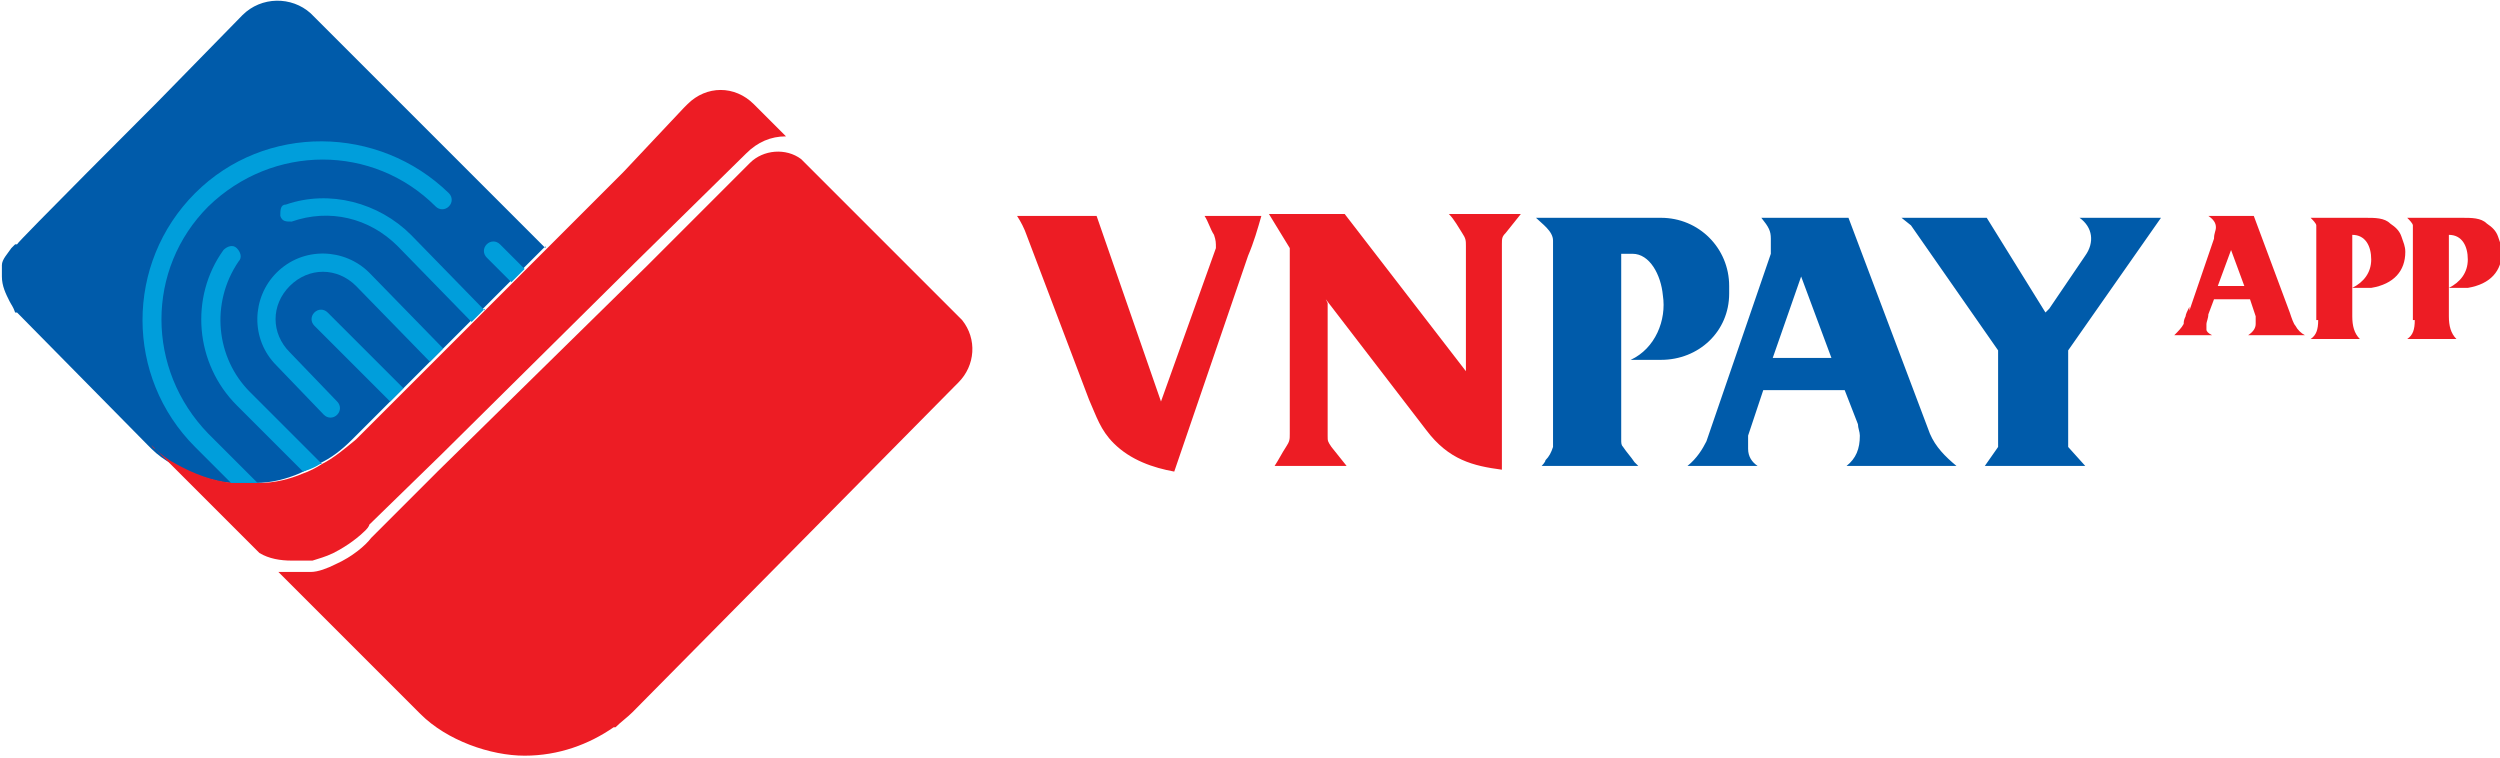
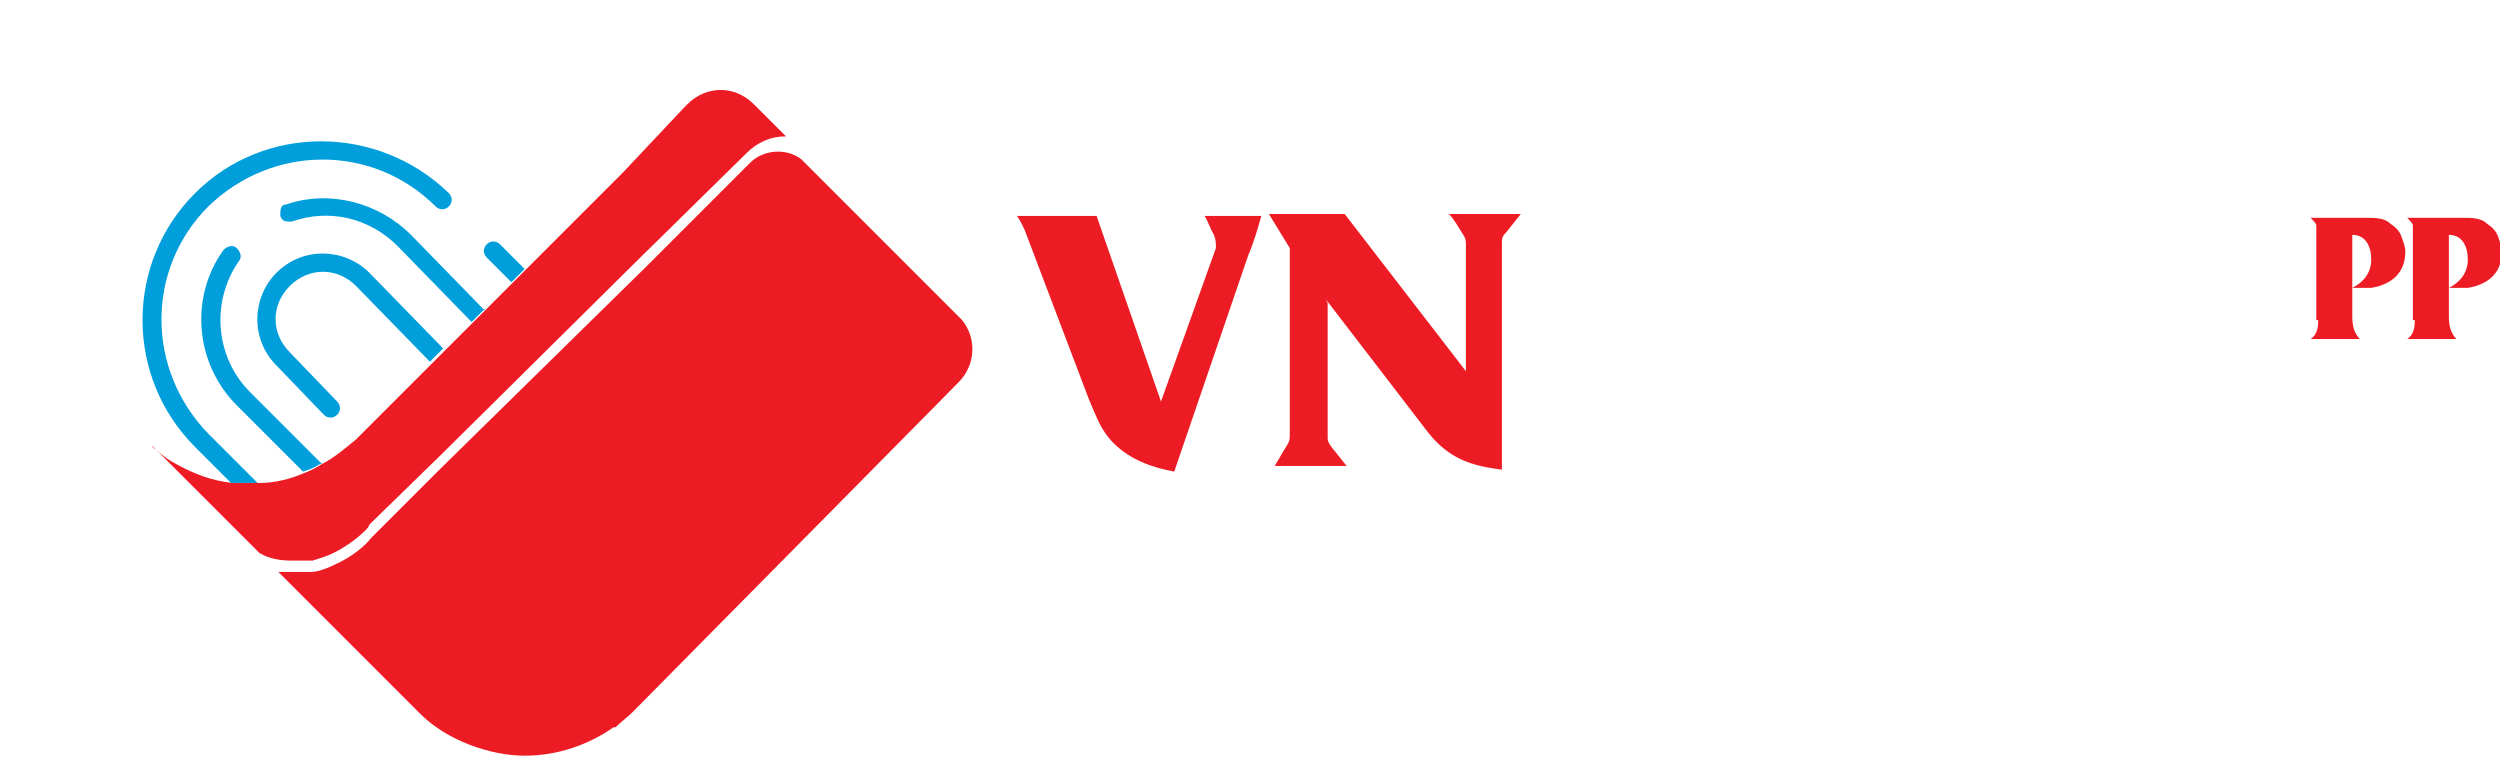
<svg xmlns="http://www.w3.org/2000/svg" id="Layer_1" data-name="Layer 1" version="1.1" viewBox="0 0 132 40">
  <defs>
    <style>
      .cls-1, .cls-2 {
        fill: #ed1c24;
      }

      .cls-1, .cls-2, .cls-3, .cls-4, .cls-5 {
        stroke-width: 0px;
      }

      .cls-1, .cls-5 {
        fill-rule: evenodd;
      }

      .cls-6 {
        fill: none;
        stroke: #0d7ead;
        stroke-miterlimit: 10;
        stroke-width: .3px;
      }

      .cls-3 {
        fill: #009edb;
      }

      .cls-4, .cls-5 {
        fill: #005baa;
      }
    </style>
  </defs>
  <g>
-     <path class="cls-4" d="M28.8,13l-3.8,3.8-.2.2-1.2,1.2-.9.9-1.2,1.2-.2.2-.5.5-.2.2h0l-1.8,1.8h0s-.2.2-.2.2c-.5.5-1.1,1-1.8,1.3-.3.2-.6.3-1,.5-.7.3-1.5.5-2.3.5-.5,0-1,0-1.4,0-1-.1-2-.5-3-1-.4-.2-.8-.5-1.1-.8t0,0c0,0-.1-.1-.2-.2L.9,16.5h-.1c-.1-.3-.2-.4-.3-.6-.2-.4-.4-.8-.4-1.3s0-.2,0-.2c0-.1,0-.2,0-.3,0,0,0,0,0-.1,0,0,0,0,0,0,0-.3.3-.6.5-.9,0,0,.1-.1.2-.2h.1c0-.1,7.4-7.5,7.4-7.5h0L12.8.8c1-1,2.6-1,3.6-.1l12.4,12.4Z" />
    <path class="cls-6" d="M13.2,19.4" />
    <path class="cls-6" d="M22.3,28.6" />
    <path class="cls-2" d="M15.4,29.6c-.6,0-1.2-.1-1.7-.4l-1.4-1.4-.3-.3h0c0,0-.7-.7-.7-.7l-3.3-3.3c0,0,.1.2.2.2.3.3.7.6,1.1.8.9.5,1.9.9,3,1,.5,0,1,0,1.4,0,.8,0,1.6-.2,2.3-.5.3-.1.7-.3,1-.5.6-.3,1.2-.8,1.8-1.3l.2-.2h0s1.8-1.8,1.8-1.8h0l.2-.2.5-.5.2-.2,1.2-1.2.9-.9,1.2-1.2.2-.2,7.7-7.7,3.2-3.4s0,0,0,0l.2-.2c1-1,2.5-1,3.5,0l1.7,1.7h0c-.8,0-1.5.3-2.1.9l-5.9,5.8h0c0,0-10.2,10.1-10.2,10.1h0s-3.8,3.7-3.8,3.7h0s0,.1-.2.3c-.3.3-.9.8-1.7,1.2-.4.2-.8.3-1.1.4-.2,0-.5,0-.7,0h-.2Z" />
    <path class="cls-2" d="M50.6,20.2l-.2.2-8.3,8.4-8.7,8.8c-.3.3-.6.5-.9.8,0,0,0,0,0,0,0,0,0,0-.1,0,0,0,0,0,0,0-1.3.9-2.9,1.5-4.7,1.5s-4.1-.8-5.5-2.2t0,0c0,0-.1-.1-.2-.2l-1.5-1.5-4.2-4.2-1.4-1.4-.2-.2c.2,0,.5,0,.7,0h.2c.3,0,.5,0,.8,0,.4,0,.9-.2,1.3-.4.9-.4,1.6-1,1.9-1.4.1-.1.2-.2.3-.3l3.2-3.2h0s11.1-10.9,11.1-10.9h0c0,0,5.4-5.4,5.4-5.4.7-.7,1.9-.8,2.7-.2l1.3,1.3s0,0,0,0l7,7c0,0,.1.1.2.2.8,1,.7,2.4-.2,3.3Z" />
    <g>
      <path class="cls-3" d="M23.7,10.9c-.2.2-.5.2-.7,0-3.3-3.3-8.6-3.3-12,0-3.3,3.3-3.3,8.6,0,12l2.6,2.6s0,0,0,0c0,0,0,0,0,0-.5,0-.9,0-1.4,0l-1.9-1.9c-3.7-3.7-3.7-9.7,0-13.4,3.7-3.7,9.7-3.6,13.4,0h0c.2.2.2.5,0,.7Z" />
      <path class="cls-3" d="M27.7,14.2l-.7.7-1.3-1.3c-.2-.2-.2-.5,0-.7.2-.2.5-.2.7,0l1.3,1.3Z" />
      <path class="cls-3" d="M16.9,24.5s0,0,0,0c-.3.2-.6.3-.9.4l-3.5-3.5c-2.2-2.2-2.5-5.7-.7-8.2.2-.2.5-.3.7-.1.2.2.3.5.1.7-1.5,2.2-1.2,5.1.6,6.9l3.8,3.8Z" />
      <path class="cls-3" d="M25.6,16.3h0s-.5.5-.5.5l-.2.2-3.9-4c-1.5-1.5-3.6-2-5.6-1.3-.3,0-.5,0-.6-.3,0-.3,0-.6.3-.6,2.3-.8,4.9-.1,6.6,1.6l3.9,4Z" />
      <path class="cls-3" d="M23.4,18.4l-.7.7-3.9-4c-1-1-2.5-1-3.5,0-1,1-1,2.5,0,3.5l2.5,2.6c.2.2.2.5,0,.7-.2.2-.5.2-.7,0l-2.5-2.6c-1.4-1.4-1.3-3.6,0-4.9,1.4-1.4,3.6-1.3,4.9,0l3.9,4Z" />
-       <path class="cls-3" d="M21.3,20.5h0s-.5.5-.5.5l-.2.2-4-4c-.2-.2-.2-.5,0-.7.2-.2.5-.2.7,0l4,4Z" />
+       <path class="cls-3" d="M21.3,20.5h0s-.5.5-.5.5l-.2.2-4-4l4,4Z" />
    </g>
-     <path class="cls-5" d="M105.5,18.5l-4.6-6.6-.5-.4h4.5l3.1,5,.2-.2,1.9-2.8c.5-.7.4-1.5-.3-2h4.3l-4.9,7v5.1s.9,1,.9,1h-5.3l.7-1c0-1.7,0-3.4,0-5.1h0ZM93,11.5c.4.5.5.7.5,1.1,0,.3,0,.5,0,.8l-3.4,9.9c-.2.4-.5.9-1,1.3h3.7c-.3-.2-.5-.5-.5-.9,0-.3,0-.4,0-.7l.8-2.4h4.3l.7,1.8c0,.2.1.4.1.6,0,.7-.2,1.2-.7,1.6h5.8c-.6-.5-1.1-1-1.4-1.7l-4.3-11.4h-4.6ZM96.7,18.9h-3.1l1.5-4.3,1.6,4.3h0ZM81.2,11.5h2.9s1.4,0,1.4,0h2.2c2,0,3.6,1.6,3.6,3.6v.4c0,2-1.6,3.5-3.6,3.5h-1.6c1.3-.6,1.9-2.1,1.7-3.4-.1-1.1-.7-2.2-1.6-2.2h-.6s0,9.8,0,9.8c0,.2,0,.3.1.4.2.3.4.5.6.8,0,0,.1.1.2.2h-5.1c0,0,.2-.2.2-.3.2-.2.3-.4.4-.7,0-.2,0-.3,0-.4v-10.5c0-.5-.6-.9-.9-1.2Z" />
    <path class="cls-1" d="M53.8,11.4h4.1l3.4,9.8,2.9-8.1c0-.3,0-.4-.1-.7-.2-.3-.3-.7-.5-1h3c-.2.7-.4,1.4-.7,2.1l-3.9,11.4c-1.1-.2-2.3-.6-3.2-1.5-.7-.7-.9-1.4-1.3-2.3l-3.3-8.7c-.1-.3-.3-.7-.5-1h0ZM70.1,16v7c0,.3,0,.3.2.6l.8,1h-3.8c.2-.3.4-.7.6-1,.2-.3.2-.4.2-.7v-9.8l-1.1-1.8h4l6.4,8.3v-6.6c0-.3,0-.4-.2-.7-.2-.3-.4-.7-.7-1h3.8l-.8,1c-.2.2-.2.3-.2.6v11.9c-1.5-.2-2.8-.5-4-2.1l-5.3-6.9Z" />
  </g>
  <g>
-     <path class="cls-2" d="M115.6,16.4l1.3-3.8c0-.3.1-.4.1-.6,0-.2-.1-.4-.4-.6h0s2.4,0,2.4,0l1.9,5.1c.1.3.2.6.3.7.1.2.3.4.5.5h0s-3,0-3,0h0c.3-.2.4-.4.4-.6s0-.3,0-.4l-.3-.9h-1.9l-.3.8c0,.2-.1.4-.1.5,0,0,0,.2,0,.3s.1.2.3.3h0s-2,0-2,0h0c.2-.2.4-.4.5-.6,0-.1,0-.2.1-.4,0-.1.1-.3.2-.5ZM117.2,15.1h1.3s-.7-1.9-.7-1.9l-.7,1.9Z" />
    <path class="cls-2" d="M122.3,16.9v-4.4c0-.3,0-.5,0-.6,0-.1-.2-.3-.3-.4h0s2.9,0,2.9,0c.5,0,1,0,1.3.3.3.2.5.4.6.7s.2.5.2.8c0,1-.6,1.7-1.8,1.9h-.6c-.2,0-.3,0-.4,0,.6-.3,1-.8,1-1.5s-.3-1.3-1-1.3v4.3c0,.5.1.9.4,1.2h0s-2.6,0-2.6,0h0c.3-.2.4-.5.4-1Z" />
    <path class="cls-2" d="M127.4,16.9v-4.4c0-.3,0-.5,0-.6,0-.1-.2-.3-.3-.4h0s2.9,0,2.9,0c.5,0,1,0,1.3.3.3.2.5.4.6.7s.2.5.2.8c0,1-.6,1.7-1.8,1.9h-.6c-.2,0-.3,0-.4,0,.6-.3,1-.8,1-1.5s-.3-1.3-1-1.3v4.3c0,.5.1.9.4,1.2h0s-2.6,0-2.6,0h0c.3-.2.4-.5.4-1Z" />
  </g>
</svg>